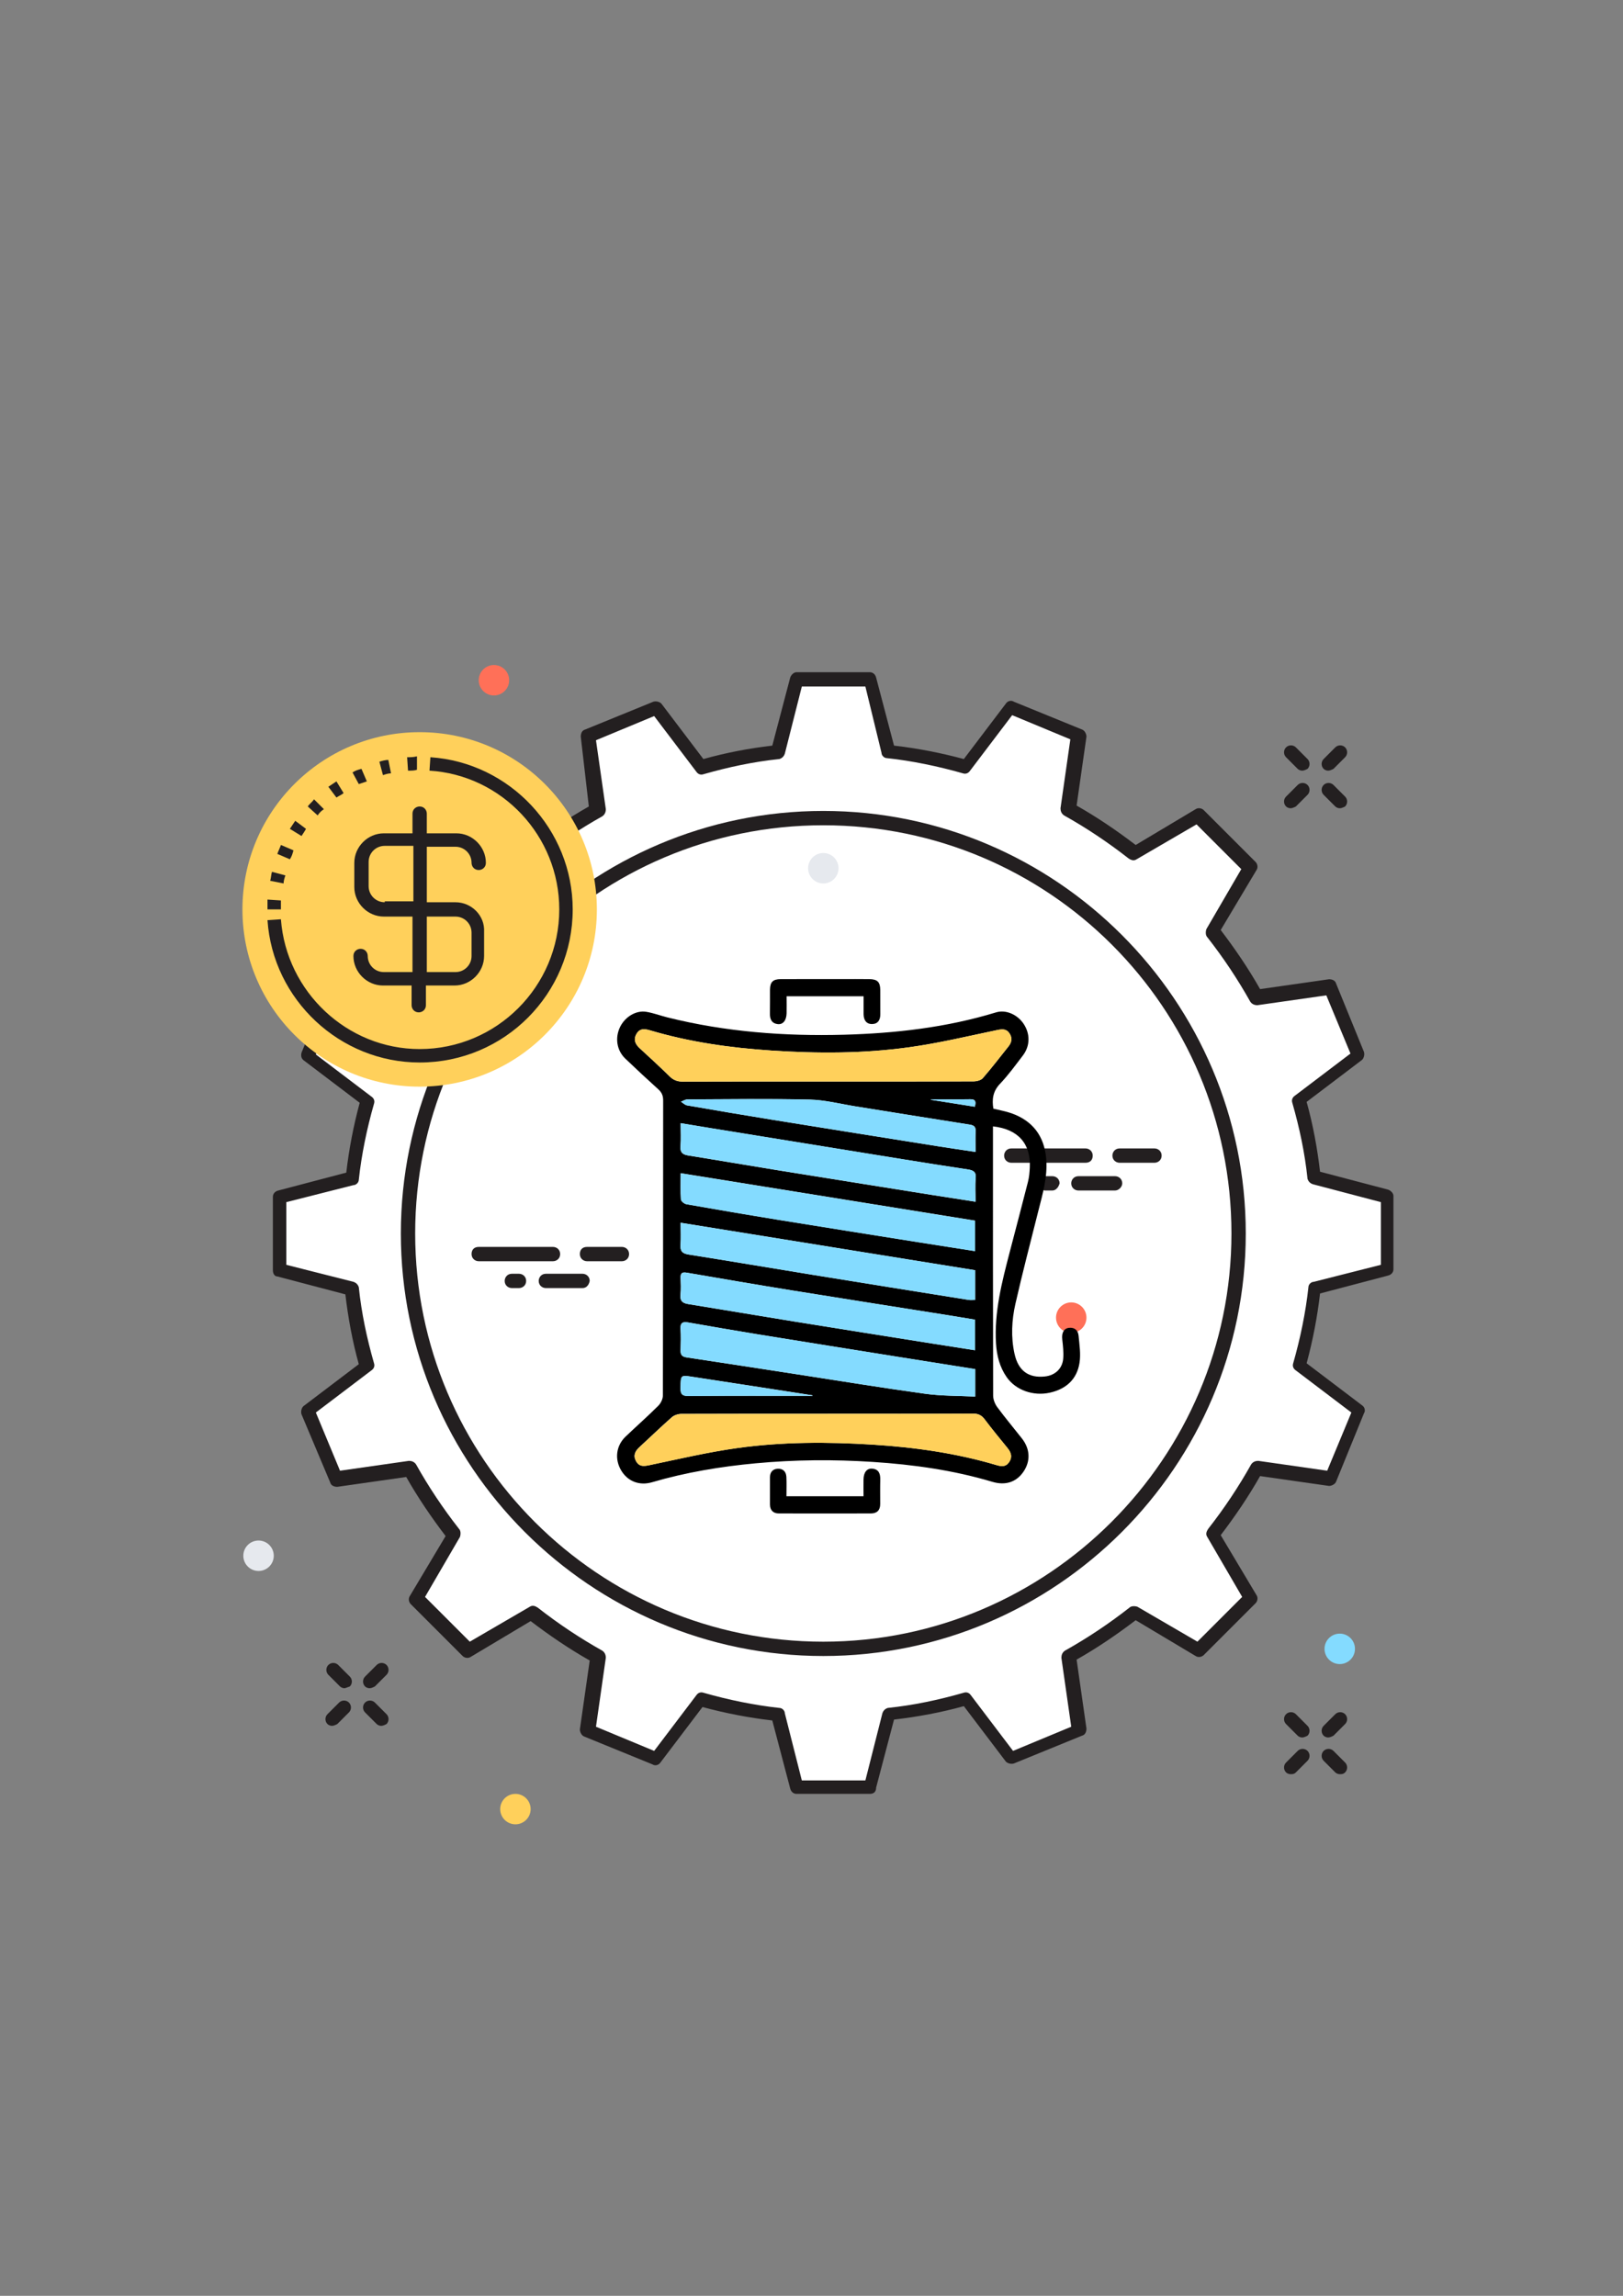
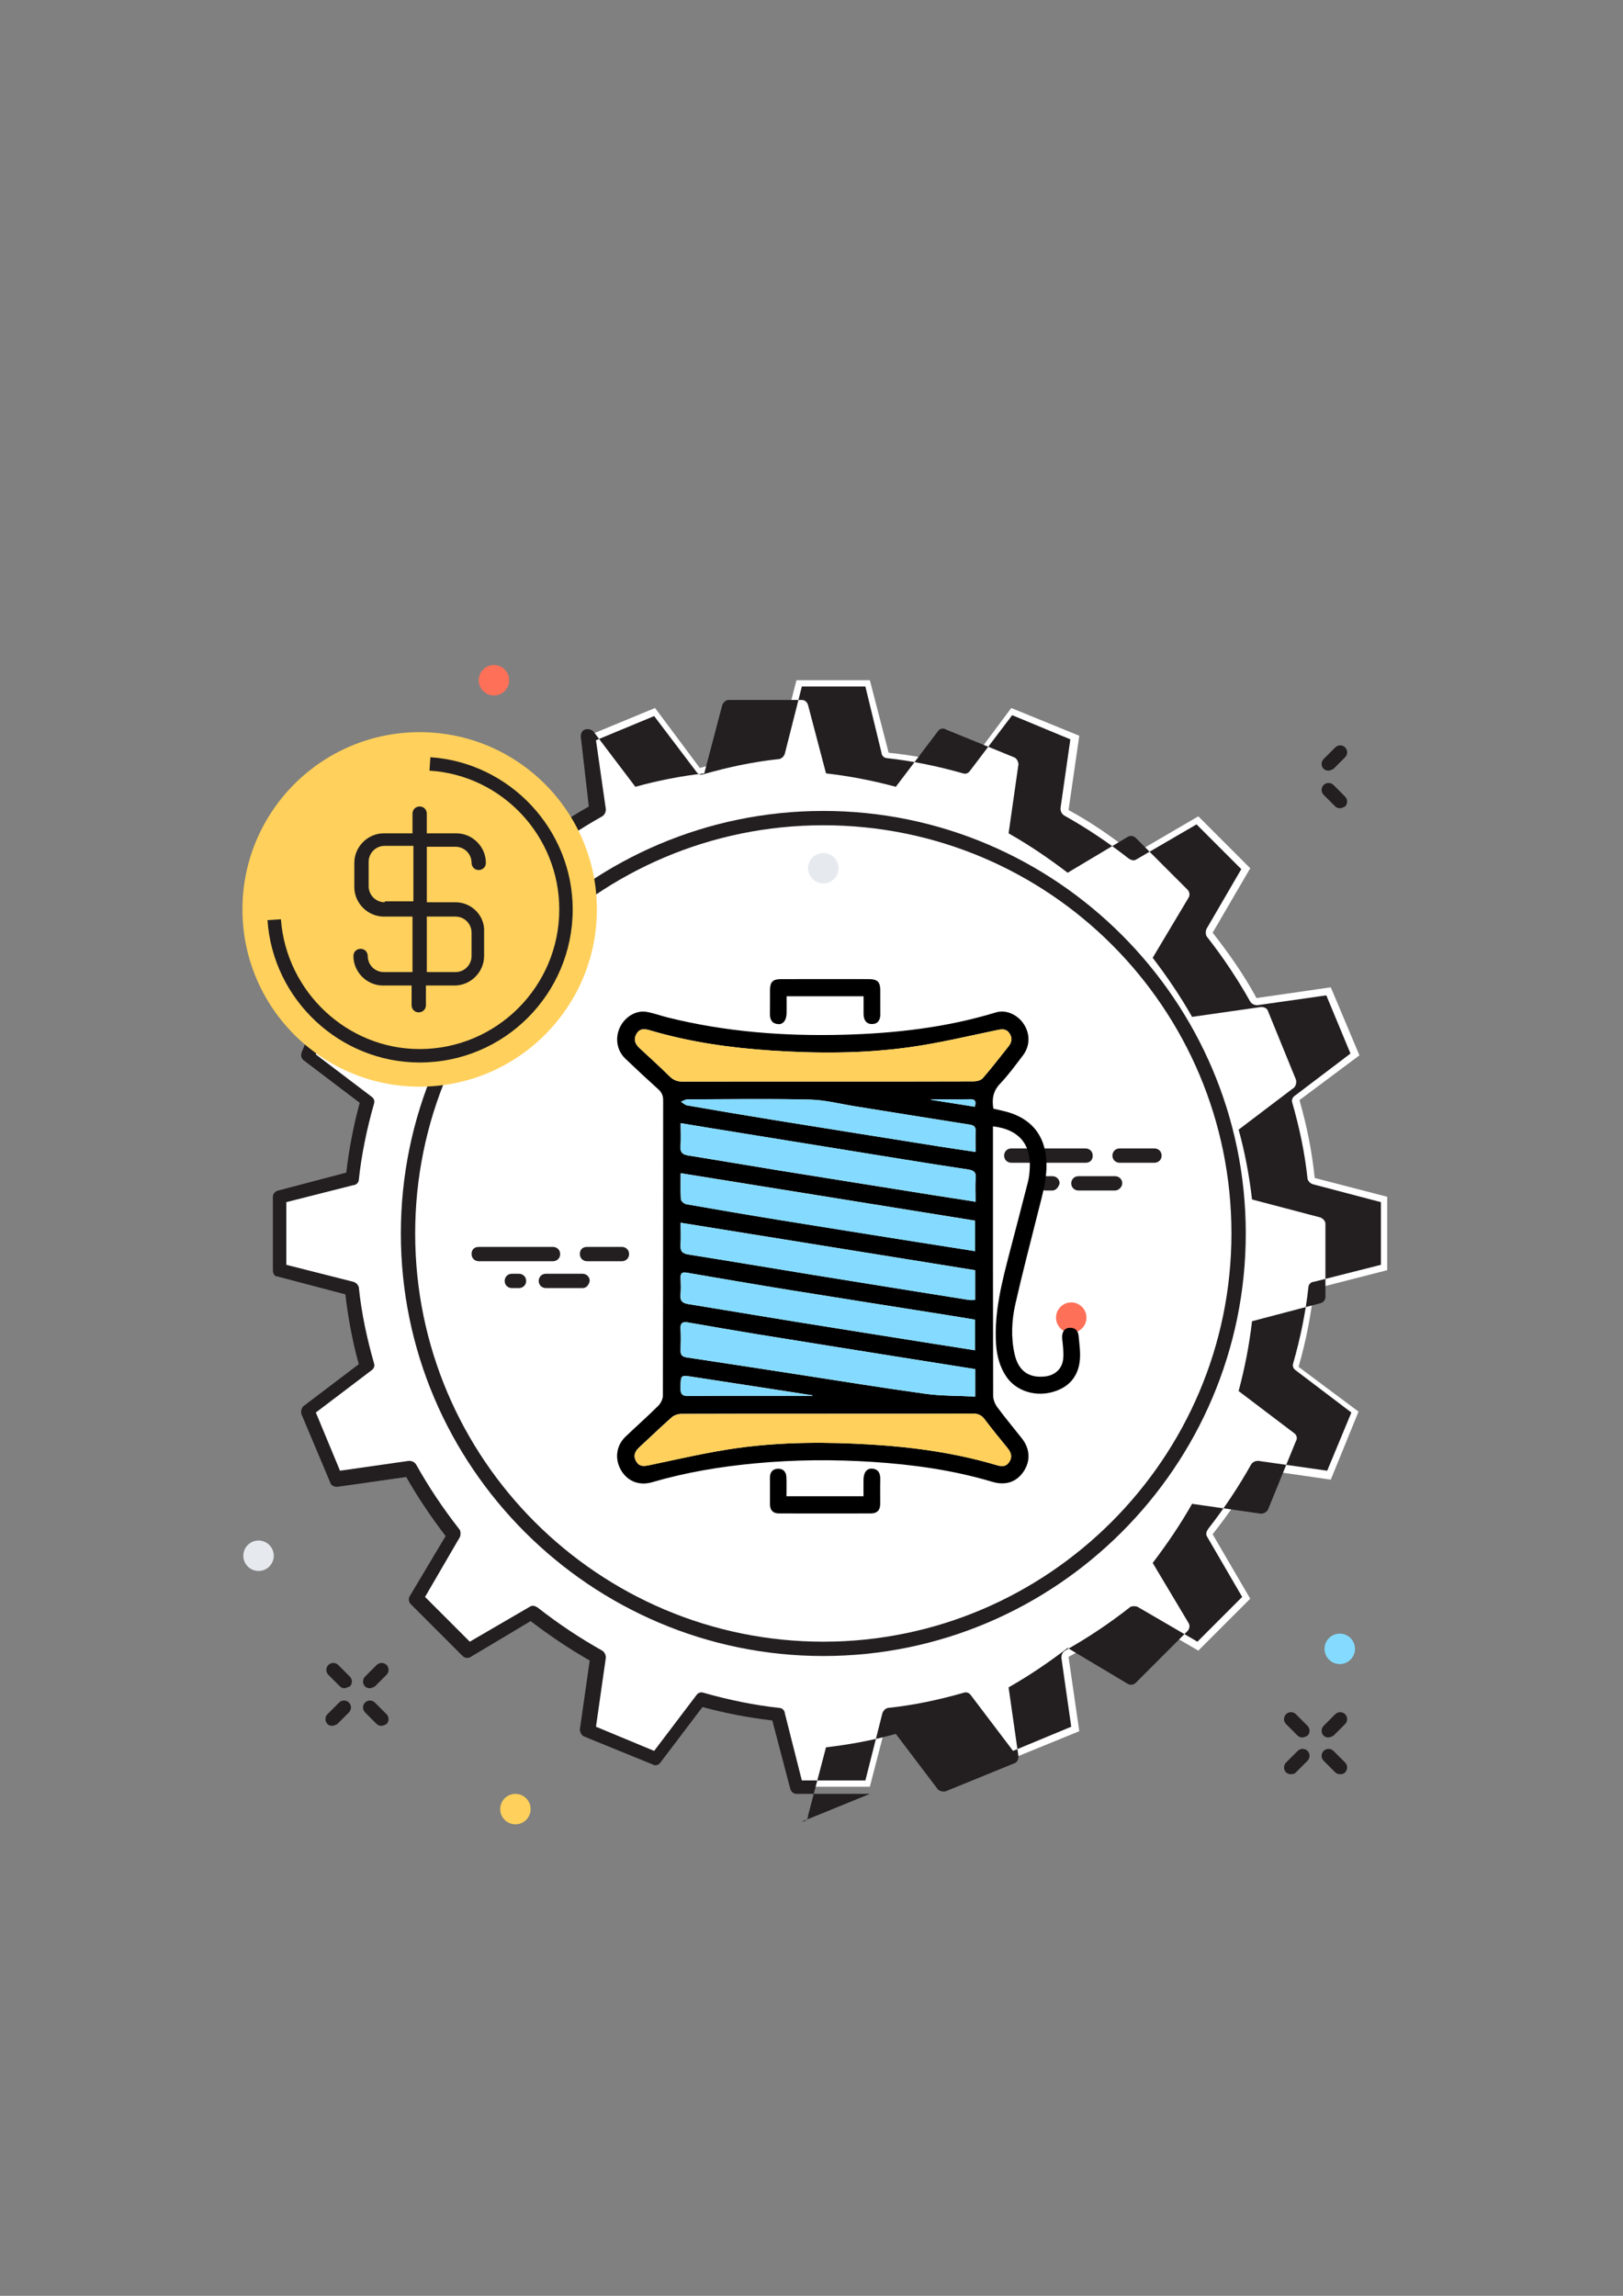
<svg xmlns="http://www.w3.org/2000/svg" xmlns:ns1="http://www.inkscape.org/namespaces/inkscape" xmlns:ns2="http://sodipodi.sourceforge.net/DTD/sodipodi-0.dtd" width="210mm" height="297mm" viewBox="0 0 210 297" version="1.1" id="svg1726" ns1:version="1.0.1 (3bc2e813f5, 2020-09-07)" ns2:docname="yarn.svg">
  <rect x="0" y="0" width="210" height="297" fill="#808080" stroke="none" />
  <defs id="defs1720" />
  <ns2:namedview id="base" pagecolor="#ffffff" bordercolor="#666666" borderopacity="1.0" ns1:pageopacity="0.0" ns1:pageshadow="2" ns1:zoom="0.35" ns1:cx="264.28571" ns1:cy="560" ns1:document-units="mm" ns1:current-layer="layer1" ns1:document-rotation="0" showgrid="false" ns1:window-width="1920" ns1:window-height="1001" ns1:window-x="-9" ns1:window-y="-9" ns1:window-maximized="1" />
  <g ns1:label="Layer 1" ns1:groupmode="layer" id="layer1">
    <g id="g1718" transform="translate(130.024,-303.137)">
      <path fill="#231f20" d="m 41.821,402.834 c -0.232,0 -0.463,-0.116 -0.579,-0.232 -0.347,-0.347 -0.347,-0.926 0,-1.274 l 1.506,-1.506 c 0.347,-0.347 0.926,-0.347 1.274,0 0.347,0.347 0.347,0.926 0,1.274 l -1.506,1.506 c -0.232,0.116 -0.463,0.232 -0.695,0.232 z" id="path1194" style="stroke-width:1.158" />
-       <path fill="#231f20" d="m 36.957,407.698 c -0.232,0 -0.463,-0.116 -0.579,-0.232 -0.347,-0.347 -0.347,-0.926 0,-1.274 l 1.506,-1.506 c 0.347,-0.347 0.926,-0.347 1.274,0 0.347,0.347 0.347,0.926 0,1.274 l -1.506,1.506 c -0.232,0.116 -0.463,0.232 -0.695,0.232 z" id="path1196" style="stroke-width:1.158" />
      <path fill="#231f20" d="m 43.326,407.698 c -0.232,0 -0.463,-0.116 -0.579,-0.232 l -1.506,-1.506 c -0.347,-0.347 -0.347,-0.926 0,-1.274 0.347,-0.347 0.926,-0.347 1.274,0 l 1.506,1.506 c 0.347,0.347 0.347,0.926 0,1.274 -0.232,0.116 -0.463,0.232 -0.695,0.232 z" id="path1198" style="stroke-width:1.158" />
-       <path fill="#231f20" d="m 38.462,402.834 c -0.232,0 -0.463,-0.116 -0.579,-0.232 l -1.506,-1.506 c -0.347,-0.347 -0.347,-0.926 0,-1.274 0.347,-0.347 0.926,-0.347 1.274,0 l 1.506,1.506 c 0.347,0.347 0.347,0.926 0,1.274 -0.232,0.116 -0.463,0.232 -0.695,0.232 z" id="path1200" style="stroke-width:1.158" />
      <path fill="#231f20" d="m 41.821,527.908 c -0.232,0 -0.463,-0.116 -0.579,-0.232 -0.347,-0.347 -0.347,-0.926 0,-1.274 l 1.506,-1.506 c 0.347,-0.347 0.926,-0.347 1.274,0 0.347,0.347 0.347,0.926 0,1.274 l -1.506,1.506 c -0.232,0.116 -0.463,0.232 -0.695,0.232 z" id="path1202" style="stroke-width:1.158" />
      <path fill="#231f20" d="m 36.957,532.656 c -0.232,0 -0.463,-0.116 -0.579,-0.232 -0.347,-0.347 -0.347,-0.926 0,-1.274 l 1.506,-1.506 c 0.347,-0.347 0.926,-0.347 1.274,0 0.347,0.347 0.347,0.926 0,1.274 l -1.506,1.506 c -0.232,0.232 -0.463,0.232 -0.695,0.232 z" id="path1204" style="stroke-width:1.158" />
      <path fill="#231f20" d="m 43.326,532.656 c -0.232,0 -0.463,-0.116 -0.579,-0.232 l -1.506,-1.506 c -0.347,-0.347 -0.347,-0.926 0,-1.274 0.347,-0.347 0.926,-0.347 1.274,0 l 1.506,1.506 c 0.347,0.347 0.347,0.926 0,1.274 -0.232,0.232 -0.463,0.232 -0.695,0.232 z" id="path1206" style="stroke-width:1.158" />
      <path fill="#231f20" d="m 38.462,527.908 c -0.232,0 -0.463,-0.116 -0.579,-0.232 l -1.506,-1.506 c -0.347,-0.347 -0.347,-0.926 0,-1.274 0.347,-0.347 0.926,-0.347 1.274,0 l 1.506,1.506 c 0.347,0.347 0.347,0.926 0,1.274 -0.232,0.116 -0.463,0.232 -0.695,0.232 z" id="path1208" style="stroke-width:1.158" />
      <path fill="#231f20" d="m -82.211,521.538 c -0.232,0 -0.463,-0.116 -0.579,-0.232 -0.347,-0.347 -0.347,-0.926 0,-1.274 l 1.506,-1.506 c 0.347,-0.347 0.926,-0.347 1.274,0 0.347,0.347 0.347,0.926 0,1.274 l -1.506,1.506 c -0.232,0.116 -0.463,0.232 -0.695,0.232 z" id="path1210" style="stroke-width:1.158" />
      <path fill="#231f20" d="m -87.075,526.402 c -0.232,0 -0.463,-0.116 -0.579,-0.232 -0.347,-0.347 -0.347,-0.926 0,-1.274 l 1.506,-1.506 c 0.347,-0.347 0.926,-0.347 1.274,0 0.347,0.347 0.347,0.926 0,1.274 l -1.506,1.506 c -0.232,0.116 -0.463,0.232 -0.695,0.232 z" id="path1212" style="stroke-width:1.158" />
      <path fill="#231f20" d="m -80.705,526.402 c -0.232,0 -0.463,-0.116 -0.579,-0.232 l -1.506,-1.506 c -0.347,-0.347 -0.347,-0.926 0,-1.274 0.347,-0.347 0.926,-0.347 1.274,0 l 1.506,1.506 c 0.347,0.347 0.347,0.926 0,1.274 -0.232,0.116 -0.463,0.232 -0.695,0.232 z" id="path1214" style="stroke-width:1.158" />
      <path fill="#231f20" d="m -85.453,521.538 c -0.232,0 -0.463,-0.116 -0.579,-0.232 l -1.506,-1.506 c -0.347,-0.347 -0.347,-0.926 0,-1.274 0.347,-0.347 0.926,-0.347 1.274,0 l 1.506,1.506 c 0.347,0.347 0.347,0.926 0,1.274 -0.347,0.116 -0.579,0.232 -0.695,0.232 z" id="path1216" style="stroke-width:1.158" />
      <path fill="#ffffff" d="m 49.464,467.455 v -9.496 L 40.083,455.527 c -0.347,-3.474 -1.042,-6.833 -1.969,-10.075 l 7.759,-5.79 -3.706,-8.801 -9.612,1.39 c -1.621,-3.011 -3.59,-5.79 -5.675,-8.454 l 4.864,-8.338 -6.717,-6.717 -8.338,4.864 c -2.664,-2.085 -5.443,-4.053 -8.454,-5.675 l 1.39,-9.612 -8.801,-3.59 -5.79,7.759 c -3.243,-0.926 -6.601,-1.621 -10.075,-1.969 l -2.432,-9.381 h -9.496 l -2.432,9.381 c -3.474,0.347 -6.833,1.042 -10.075,1.969 l -5.79,-7.759 -8.686,3.59 1.39,9.612 c -3.011,1.621 -5.79,3.59 -8.454,5.675 l -8.338,-4.864 -6.717,6.717 4.864,8.338 c -2.085,2.664 -4.053,5.443 -5.675,8.454 l -9.728,-1.39 -3.59,8.801 7.759,5.79 c -0.926,3.243 -1.621,6.601 -1.969,10.075 l -9.381,2.432 v 9.496 l 9.381,2.432 c 0.347,3.474 1.042,6.833 1.969,10.075 l -7.759,5.79 3.59,8.801 9.612,-1.39 c 1.621,3.011 3.59,5.79 5.675,8.454 l -4.864,8.338 6.717,6.717 8.338,-4.864 c 2.664,2.085 5.443,4.053 8.454,5.675 l -1.39,9.612 8.801,3.59 5.79,-7.759 c 3.243,0.926 6.601,1.621 10.075,1.969 l 2.432,9.381 h 9.496 l 2.432,-9.381 c 3.474,-0.347 6.833,-1.042 10.075,-1.969 l 5.79,7.759 8.801,-3.59 -1.39,-9.612 c 3.011,-1.621 5.79,-3.59 8.454,-5.675 l 8.338,4.864 6.717,-6.717 -4.864,-8.338 c 2.085,-2.664 4.053,-5.443 5.675,-8.454 l 9.612,1.39 3.59,-8.801 -7.759,-5.79 c 0.926,-3.243 1.621,-6.601 1.969,-10.075 z" id="path1218" style="stroke-width:1.158" />
-       <path fill="#231f20" d="m -17.474,535.203 h -9.496 c -0.347,0 -0.695,-0.232 -0.811,-0.695 l -2.316,-8.801 c -3.011,-0.347 -6.022,-0.926 -9.033,-1.737 l -5.443,7.18 c -0.232,0.347 -0.695,0.463 -1.042,0.232 l -8.801,-3.59 c -0.347,-0.116 -0.579,-0.579 -0.579,-0.926 l 1.274,-8.917 c -2.664,-1.506 -5.211,-3.243 -7.643,-5.096 l -7.759,4.632 c -0.347,0.232 -0.811,0.116 -1.042,-0.116 l -6.717,-6.717 c -0.232,-0.232 -0.347,-0.695 -0.116,-1.042 l 4.632,-7.759 c -1.853,-2.432 -3.59,-4.98 -5.096,-7.643 l -8.917,1.274 c -0.347,0 -0.811,-0.116 -0.926,-0.579 l -3.706,-8.801 c -0.116,-0.347 0,-0.811 0.232,-1.042 l 7.18,-5.443 c -0.811,-2.895 -1.39,-6.022 -1.737,-9.033 l -8.801,-2.316 c -0.347,0 -0.579,-0.347 -0.579,-0.811 v -9.496 c 0,-0.347 0.232,-0.695 0.695,-0.811 l 8.801,-2.316 c 0.347,-3.011 0.926,-6.022 1.737,-9.033 l -7.18,-5.443 c -0.347,-0.232 -0.463,-0.579 -0.347,-1.042 l 3.59,-8.801 c 0.116,-0.347 0.579,-0.579 0.926,-0.579 l 8.917,1.274 c 1.506,-2.664 3.243,-5.211 5.096,-7.643 l -4.632,-7.759 c -0.232,-0.347 -0.116,-0.811 0.116,-1.042 l 6.717,-6.717 c 0.232,-0.232 0.695,-0.347 1.042,-0.116 l 7.759,4.632 c 2.432,-1.853 4.98,-3.59 7.643,-5.096 l -1.042,-9.033 c 0,-0.347 0.116,-0.811 0.579,-0.926 l 8.801,-3.59 c 0.347,-0.116 0.811,0 1.042,0.232 l 5.443,7.18 c 2.895,-0.811 5.906,-1.39 8.917,-1.737 l 2.316,-8.801 c 0.116,-0.347 0.463,-0.695 0.811,-0.695 h 9.496 c 0.347,0 0.695,0.232 0.811,0.695 l 2.316,8.801 c 3.011,0.347 6.022,0.926 9.033,1.737 l 5.443,-7.18 c 0.232,-0.347 0.695,-0.463 1.042,-0.232 l 8.801,3.59 c 0.347,0.116 0.579,0.579 0.579,0.926 l -1.274,8.917 c 2.664,1.506 5.211,3.243 7.643,5.096 l 7.759,-4.632 c 0.347,-0.232 0.811,-0.116 1.042,0.116 l 6.717,6.717 c 0.232,0.232 0.347,0.695 0.116,1.042 l -4.632,7.759 c 1.853,2.432 3.59,4.98 5.096,7.643 l 8.917,-1.274 c 0.347,0 0.811,0.116 0.926,0.579 l 3.59,8.801 c 0.116,0.347 0,0.811 -0.232,1.042 l -7.18,5.443 c 0.811,2.895 1.39,6.022 1.737,9.033 l 8.801,2.316 c 0.347,0.116 0.695,0.463 0.695,0.811 v 9.496 c 0,0.347 -0.232,0.695 -0.695,0.811 l -8.801,2.316 c -0.347,3.011 -0.926,6.022 -1.737,9.033 l 7.18,5.443 c 0.347,0.232 0.463,0.695 0.232,1.042 l -3.59,8.801 c -0.116,0.347 -0.579,0.579 -0.926,0.579 l -8.917,-1.274 c -1.506,2.664 -3.243,5.211 -5.096,7.643 l 4.632,7.759 c 0.232,0.347 0.116,0.811 -0.116,1.042 l -6.717,6.717 c -0.232,0.232 -0.695,0.347 -1.042,0.116 l -7.759,-4.632 c -2.432,1.853 -4.98,3.59 -7.643,5.096 l 1.274,8.917 c 0,0.347 -0.116,0.811 -0.579,0.926 l -8.801,3.59 c -0.347,0.116 -0.811,0 -1.042,-0.232 l -5.443,-7.18 c -2.895,0.811 -6.022,1.39 -9.033,1.737 l -2.316,8.801 c 0,0.579 -0.347,0.811 -0.811,0.811 z m -8.801,-1.737 h 8.222 l 2.2,-8.686 c 0.116,-0.347 0.347,-0.579 0.695,-0.695 3.358,-0.347 6.601,-1.042 9.844,-1.969 0.347,-0.116 0.695,0 0.926,0.347 l 5.443,7.18 7.528,-3.127 -1.274,-8.917 c 0,-0.347 0.116,-0.695 0.463,-0.926 2.895,-1.621 5.675,-3.474 8.338,-5.559 0.232,-0.232 0.695,-0.232 1.042,-0.116 l 7.759,4.517 5.79,-5.79 -4.517,-7.759 c -0.232,-0.347 -0.116,-0.695 0.116,-1.042 2.085,-2.664 3.938,-5.443 5.559,-8.338 0.232,-0.347 0.579,-0.463 0.926,-0.463 l 8.917,1.274 3.127,-7.528 -7.18,-5.443 c -0.347,-0.232 -0.463,-0.579 -0.347,-0.926 0.926,-3.243 1.621,-6.601 1.969,-9.844 0,-0.347 0.347,-0.695 0.695,-0.695 l 8.686,-2.2 v -8.107 l -8.801,-2.316 c -0.347,-0.116 -0.579,-0.347 -0.695,-0.695 -0.347,-3.358 -1.042,-6.601 -1.969,-9.844 -0.116,-0.347 0,-0.695 0.347,-0.926 l 7.18,-5.443 -3.127,-7.528 -8.917,1.274 c -0.347,0 -0.695,-0.116 -0.926,-0.463 -1.621,-2.895 -3.474,-5.675 -5.559,-8.338 -0.232,-0.232 -0.232,-0.695 -0.116,-1.042 l 4.517,-7.759 -5.79,-5.79 -7.759,4.517 c -0.347,0.232 -0.695,0.116 -1.042,-0.116 -2.664,-2.085 -5.443,-3.938 -8.338,-5.559 -0.347,-0.232 -0.463,-0.579 -0.463,-0.926 l 1.274,-8.917 -7.528,-3.127 -5.443,7.18 c -0.232,0.347 -0.579,0.463 -0.926,0.347 -3.243,-0.926 -6.601,-1.621 -9.844,-1.969 -0.347,0 -0.695,-0.347 -0.695,-0.695 l -2.085,-8.57 h -8.222 l -2.2,8.686 c -0.116,0.347 -0.347,0.579 -0.695,0.695 -3.358,0.347 -6.601,1.042 -9.844,1.969 -0.347,0.116 -0.695,0 -0.926,-0.347 l -5.443,-7.18 -7.528,3.127 1.274,8.917 c 0,0.347 -0.116,0.695 -0.463,0.926 -2.895,1.621 -5.675,3.474 -8.338,5.559 -0.232,0.232 -0.695,0.232 -1.042,0.116 l -7.759,-4.517 -5.79,5.79 4.517,7.759 c 0.232,0.347 0.116,0.695 -0.116,1.042 -2.085,2.664 -3.938,5.443 -5.559,8.338 -0.232,0.347 -0.579,0.463 -0.926,0.463 l -8.917,-1.274 -3.127,7.528 7.18,5.443 c 0.347,0.232 0.463,0.579 0.347,0.926 -0.926,3.243 -1.621,6.601 -1.969,9.844 0,0.347 -0.347,0.695 -0.695,0.695 l -8.686,2.2 v 8.107 l 8.686,2.2 c 0.347,0.116 0.579,0.347 0.695,0.695 0.347,3.358 1.042,6.601 1.969,9.844 0.116,0.347 0,0.695 -0.347,0.926 l -7.18,5.443 3.127,7.528 8.917,-1.274 c 0.347,0 0.695,0.116 0.926,0.463 1.621,2.895 3.474,5.675 5.559,8.338 0.232,0.232 0.232,0.695 0.116,1.042 l -4.517,7.759 5.79,5.79 7.759,-4.517 c 0.347,-0.232 0.695,-0.116 1.042,0.116 2.664,2.085 5.443,3.938 8.338,5.559 0.347,0.232 0.463,0.579 0.463,0.926 l -1.274,8.917 7.528,3.127 5.443,-7.18 c 0.232,-0.347 0.579,-0.463 0.926,-0.347 3.243,0.926 6.601,1.621 9.844,1.969 0.347,0 0.695,0.347 0.695,0.695 z" id="path1220" style="stroke-width:1.158" />
+       <path fill="#231f20" d="m -17.474,535.203 h -9.496 c -0.347,0 -0.695,-0.232 -0.811,-0.695 l -2.316,-8.801 c -3.011,-0.347 -6.022,-0.926 -9.033,-1.737 l -5.443,7.18 c -0.232,0.347 -0.695,0.463 -1.042,0.232 l -8.801,-3.59 c -0.347,-0.116 -0.579,-0.579 -0.579,-0.926 l 1.274,-8.917 c -2.664,-1.506 -5.211,-3.243 -7.643,-5.096 l -7.759,4.632 c -0.347,0.232 -0.811,0.116 -1.042,-0.116 l -6.717,-6.717 c -0.232,-0.232 -0.347,-0.695 -0.116,-1.042 l 4.632,-7.759 c -1.853,-2.432 -3.59,-4.98 -5.096,-7.643 l -8.917,1.274 c -0.347,0 -0.811,-0.116 -0.926,-0.579 l -3.706,-8.801 c -0.116,-0.347 0,-0.811 0.232,-1.042 l 7.18,-5.443 c -0.811,-2.895 -1.39,-6.022 -1.737,-9.033 l -8.801,-2.316 c -0.347,0 -0.579,-0.347 -0.579,-0.811 v -9.496 c 0,-0.347 0.232,-0.695 0.695,-0.811 l 8.801,-2.316 c 0.347,-3.011 0.926,-6.022 1.737,-9.033 l -7.18,-5.443 c -0.347,-0.232 -0.463,-0.579 -0.347,-1.042 l 3.59,-8.801 c 0.116,-0.347 0.579,-0.579 0.926,-0.579 l 8.917,1.274 c 1.506,-2.664 3.243,-5.211 5.096,-7.643 l -4.632,-7.759 c -0.232,-0.347 -0.116,-0.811 0.116,-1.042 l 6.717,-6.717 c 0.232,-0.232 0.695,-0.347 1.042,-0.116 l 7.759,4.632 c 2.432,-1.853 4.98,-3.59 7.643,-5.096 l -1.042,-9.033 c 0,-0.347 0.116,-0.811 0.579,-0.926 c 0.347,-0.116 0.811,0 1.042,0.232 l 5.443,7.18 c 2.895,-0.811 5.906,-1.39 8.917,-1.737 l 2.316,-8.801 c 0.116,-0.347 0.463,-0.695 0.811,-0.695 h 9.496 c 0.347,0 0.695,0.232 0.811,0.695 l 2.316,8.801 c 3.011,0.347 6.022,0.926 9.033,1.737 l 5.443,-7.18 c 0.232,-0.347 0.695,-0.463 1.042,-0.232 l 8.801,3.59 c 0.347,0.116 0.579,0.579 0.579,0.926 l -1.274,8.917 c 2.664,1.506 5.211,3.243 7.643,5.096 l 7.759,-4.632 c 0.347,-0.232 0.811,-0.116 1.042,0.116 l 6.717,6.717 c 0.232,0.232 0.347,0.695 0.116,1.042 l -4.632,7.759 c 1.853,2.432 3.59,4.98 5.096,7.643 l 8.917,-1.274 c 0.347,0 0.811,0.116 0.926,0.579 l 3.59,8.801 c 0.116,0.347 0,0.811 -0.232,1.042 l -7.18,5.443 c 0.811,2.895 1.39,6.022 1.737,9.033 l 8.801,2.316 c 0.347,0.116 0.695,0.463 0.695,0.811 v 9.496 c 0,0.347 -0.232,0.695 -0.695,0.811 l -8.801,2.316 c -0.347,3.011 -0.926,6.022 -1.737,9.033 l 7.18,5.443 c 0.347,0.232 0.463,0.695 0.232,1.042 l -3.59,8.801 c -0.116,0.347 -0.579,0.579 -0.926,0.579 l -8.917,-1.274 c -1.506,2.664 -3.243,5.211 -5.096,7.643 l 4.632,7.759 c 0.232,0.347 0.116,0.811 -0.116,1.042 l -6.717,6.717 c -0.232,0.232 -0.695,0.347 -1.042,0.116 l -7.759,-4.632 c -2.432,1.853 -4.98,3.59 -7.643,5.096 l 1.274,8.917 c 0,0.347 -0.116,0.811 -0.579,0.926 l -8.801,3.59 c -0.347,0.116 -0.811,0 -1.042,-0.232 l -5.443,-7.18 c -2.895,0.811 -6.022,1.39 -9.033,1.737 l -2.316,8.801 c 0,0.579 -0.347,0.811 -0.811,0.811 z m -8.801,-1.737 h 8.222 l 2.2,-8.686 c 0.116,-0.347 0.347,-0.579 0.695,-0.695 3.358,-0.347 6.601,-1.042 9.844,-1.969 0.347,-0.116 0.695,0 0.926,0.347 l 5.443,7.18 7.528,-3.127 -1.274,-8.917 c 0,-0.347 0.116,-0.695 0.463,-0.926 2.895,-1.621 5.675,-3.474 8.338,-5.559 0.232,-0.232 0.695,-0.232 1.042,-0.116 l 7.759,4.517 5.79,-5.79 -4.517,-7.759 c -0.232,-0.347 -0.116,-0.695 0.116,-1.042 2.085,-2.664 3.938,-5.443 5.559,-8.338 0.232,-0.347 0.579,-0.463 0.926,-0.463 l 8.917,1.274 3.127,-7.528 -7.18,-5.443 c -0.347,-0.232 -0.463,-0.579 -0.347,-0.926 0.926,-3.243 1.621,-6.601 1.969,-9.844 0,-0.347 0.347,-0.695 0.695,-0.695 l 8.686,-2.2 v -8.107 l -8.801,-2.316 c -0.347,-0.116 -0.579,-0.347 -0.695,-0.695 -0.347,-3.358 -1.042,-6.601 -1.969,-9.844 -0.116,-0.347 0,-0.695 0.347,-0.926 l 7.18,-5.443 -3.127,-7.528 -8.917,1.274 c -0.347,0 -0.695,-0.116 -0.926,-0.463 -1.621,-2.895 -3.474,-5.675 -5.559,-8.338 -0.232,-0.232 -0.232,-0.695 -0.116,-1.042 l 4.517,-7.759 -5.79,-5.79 -7.759,4.517 c -0.347,0.232 -0.695,0.116 -1.042,-0.116 -2.664,-2.085 -5.443,-3.938 -8.338,-5.559 -0.347,-0.232 -0.463,-0.579 -0.463,-0.926 l 1.274,-8.917 -7.528,-3.127 -5.443,7.18 c -0.232,0.347 -0.579,0.463 -0.926,0.347 -3.243,-0.926 -6.601,-1.621 -9.844,-1.969 -0.347,0 -0.695,-0.347 -0.695,-0.695 l -2.085,-8.57 h -8.222 l -2.2,8.686 c -0.116,0.347 -0.347,0.579 -0.695,0.695 -3.358,0.347 -6.601,1.042 -9.844,1.969 -0.347,0.116 -0.695,0 -0.926,-0.347 l -5.443,-7.18 -7.528,3.127 1.274,8.917 c 0,0.347 -0.116,0.695 -0.463,0.926 -2.895,1.621 -5.675,3.474 -8.338,5.559 -0.232,0.232 -0.695,0.232 -1.042,0.116 l -7.759,-4.517 -5.79,5.79 4.517,7.759 c 0.232,0.347 0.116,0.695 -0.116,1.042 -2.085,2.664 -3.938,5.443 -5.559,8.338 -0.232,0.347 -0.579,0.463 -0.926,0.463 l -8.917,-1.274 -3.127,7.528 7.18,5.443 c 0.347,0.232 0.463,0.579 0.347,0.926 -0.926,3.243 -1.621,6.601 -1.969,9.844 0,0.347 -0.347,0.695 -0.695,0.695 l -8.686,2.2 v 8.107 l 8.686,2.2 c 0.347,0.116 0.579,0.347 0.695,0.695 0.347,3.358 1.042,6.601 1.969,9.844 0.116,0.347 0,0.695 -0.347,0.926 l -7.18,5.443 3.127,7.528 8.917,-1.274 c 0.347,0 0.695,0.116 0.926,0.463 1.621,2.895 3.474,5.675 5.559,8.338 0.232,0.232 0.232,0.695 0.116,1.042 l -4.517,7.759 5.79,5.79 7.759,-4.517 c 0.347,-0.232 0.695,-0.116 1.042,0.116 2.664,2.085 5.443,3.938 8.338,5.559 0.347,0.232 0.463,0.579 0.463,0.926 l -1.274,8.917 7.528,3.127 5.443,-7.18 c 0.232,-0.347 0.579,-0.463 0.926,-0.347 3.243,0.926 6.601,1.621 9.844,1.969 0.347,0 0.695,0.347 0.695,0.695 z" id="path1220" style="stroke-width:1.158" />
      <circle fill="#ffffff" cx="-23.496" cy="462.707" r="53.735" id="circle1222" style="stroke-width:1.158" />
      <path fill="#231f20" d="m -23.496,517.369 c -30.11,0 -54.662,-24.551 -54.662,-54.662 0,-30.11 24.551,-54.662 54.662,-54.662 30.11,0 54.662,24.551 54.662,54.662 0,30.11 -24.551,54.662 -54.662,54.662 z m 0,-107.471 c -29.184,0 -52.809,23.741 -52.809,52.809 0,29.184 23.741,52.809 52.809,52.809 29.068,0 52.809,-23.741 52.809,-52.809 0,-29.184 -23.625,-52.809 -52.809,-52.809 z" id="path1224" style="stroke-width:1.158" />
      <path fill="#ffffff" d="m -2.65,430.744 h -41.691 c -1.969,0 -3.474,-1.506 -3.474,-3.474 v -3.822 H 0.824 v 3.822 c 0,1.853 -1.621,3.474 -3.474,3.474 z" id="path1226" style="stroke-width:1.158" />
      <path fill="#ffffff" d="m -18.284,462.707 c 6.138,-3.59 15.518,-10.307 15.518,-17.95 V 430.744 H -44.225 v 14.013 c 0,7.643 9.381,14.36 15.518,17.95 -6.138,3.59 -15.518,10.307 -15.518,17.95 v 14.013 h 41.344 v -14.013 c 0.116,-7.643 -9.265,-14.36 -15.403,-17.95 z" id="path1230" style="stroke-width:1.158" />
      <line fill="#ffffff" x1="0.824" y1="452.748" x2="10.436" y2="452.748" id="line1236" style="stroke-width:1.158" />
      <path fill="#231f20" d="M 10.436,453.558 H 0.824 c -0.463,0 -0.926,-0.347 -0.926,-0.926 0,-0.463 0.347,-0.926 0.926,-0.926 H 10.436 c 0.463,0 0.926,0.347 0.926,0.926 0,0.579 -0.347,0.926 -0.926,0.926 z" id="path1238" style="stroke-width:1.158" />
      <line fill="#ffffff" x1="9.51" y1="456.222" x2="14.258" y2="456.222" id="line1240" style="stroke-width:1.158" />
      <path fill="#231f20" d="M 14.258,457.148 H 9.51 c -0.463,0 -0.926,-0.347 -0.926,-0.926 0,-0.463 0.347,-0.926 0.926,-0.926 h 4.748 c 0.463,0 0.926,0.347 0.926,0.926 0,0.463 -0.463,0.926 -0.926,0.926 z" id="path1242" style="stroke-width:1.158" />
      <line fill="#ffffff" x1="14.837" y1="452.748" x2="19.354" y2="452.748" id="line1244" style="stroke-width:1.158" />
      <path fill="#231f20" d="m 19.354,453.558 h -4.517 c -0.463,0 -0.926,-0.347 -0.926,-0.926 0,-0.463 0.347,-0.926 0.926,-0.926 h 4.517 c 0.463,0 0.926,0.347 0.926,0.926 0,0.579 -0.463,0.926 -0.926,0.926 z" id="path1246" style="stroke-width:1.158" />
      <line fill="#ffffff" x1="5.225" y1="456.222" x2="6.151" y2="456.222" id="line1248" style="stroke-width:1.158" />
      <path fill="#231f20" d="M 6.151,457.148 H 5.225 c -0.463,0 -0.926,-0.347 -0.926,-0.926 0,-0.463 0.347,-0.926 0.926,-0.926 h 0.926 c 0.463,0 0.926,0.347 0.926,0.926 -0.116,0.463 -0.463,0.926 -0.926,0.926 z" id="path1250" style="stroke-width:1.158" />
      <line fill="#ffffff" x1="-68.198" y1="465.371" x2="-58.47" y2="465.371" id="line1252" style="stroke-width:1.158" />
      <path fill="#231f20" d="m -58.47,466.297 h -9.612 c -0.463,0 -0.926,-0.347 -0.926,-0.926 0,-0.579 0.347,-0.926 0.926,-0.926 h 9.612 c 0.463,0 0.926,0.347 0.926,0.926 0,0.579 -0.463,0.926 -0.926,0.926 z" id="path1254" style="stroke-width:1.158" />
      <line fill="#ffffff" x1="-59.396" y1="468.845" x2="-54.648" y2="468.845" id="line1256" style="stroke-width:1.158" />
      <path fill="#231f20" d="m -54.648,469.771 h -4.748 c -0.463,0 -0.926,-0.347 -0.926,-0.926 0,-0.463 0.347,-0.926 0.926,-0.926 h 4.748 c 0.463,0 0.926,0.347 0.926,0.926 -0.116,0.579 -0.463,0.926 -0.926,0.926 z" id="path1258" style="stroke-width:1.158" />
      <line fill="#ffffff" x1="-54.069" y1="465.371" x2="-49.553" y2="465.371" id="line1260" style="stroke-width:1.158" />
      <path fill="#231f20" d="m -49.553,466.297 h -4.517 c -0.463,0 -0.926,-0.347 -0.926,-0.926 0,-0.579 0.347,-0.926 0.926,-0.926 h 4.517 c 0.463,0 0.926,0.347 0.926,0.926 0,0.579 -0.463,0.926 -0.926,0.926 z" id="path1262" style="stroke-width:1.158" />
      <line fill="#ffffff" x1="-63.797" y1="468.845" x2="-62.871" y2="468.845" id="line1264" style="stroke-width:1.158" />
      <path fill="#231f20" d="m -62.871,469.771 h -0.926 c -0.463,0 -0.926,-0.347 -0.926,-0.926 0,-0.463 0.347,-0.926 0.926,-0.926 h 0.926 c 0.463,0 0.926,0.347 0.926,0.926 0,0.579 -0.463,0.926 -0.926,0.926 z" id="path1266" style="stroke-width:1.158" />
      <circle fill="#ffd05b" cx="-75.725" cy="420.784" r="22.93" id="circle1268" style="stroke-width:1.158" />
-       <path fill="#231f20" d="m -93.676,420.784 h -1.737 c 0,-0.463 0,-0.811 0,-1.274 l 1.737,0.116 c 0,0.463 0,0.811 0,1.158 z m 0.347,-3.358 -1.737,-0.347 c 0.116,-0.347 0.116,-0.811 0.232,-1.158 l 1.737,0.463 c -0.116,0.347 -0.232,0.695 -0.232,1.042 z m 0.811,-3.127 -1.621,-0.695 c 0.116,-0.347 0.347,-0.811 0.463,-1.158 l 1.621,0.695 c -0.116,0.463 -0.232,0.811 -0.463,1.158 z m 1.506,-3.011 -1.506,-0.926 c 0.232,-0.347 0.463,-0.695 0.695,-1.042 l 1.39,1.042 c -0.116,0.232 -0.347,0.579 -0.579,0.926 z m 2.085,-2.664 -1.274,-1.158 c 0.232,-0.347 0.579,-0.579 0.811,-0.926 l 1.274,1.274 c -0.347,0.232 -0.579,0.463 -0.811,0.811 z m 2.432,-2.316 -1.042,-1.39 c 0.347,-0.232 0.695,-0.463 1.042,-0.695 l 0.926,1.506 c -0.232,0.232 -0.579,0.347 -0.926,0.579 z m 2.895,-1.737 -0.811,-1.506 c 0.347,-0.232 0.695,-0.347 1.158,-0.463 l 0.695,1.621 c -0.347,0.116 -0.695,0.232 -1.042,0.347 z m 3.127,-1.158 -0.463,-1.737 c 0.347,-0.116 0.811,-0.232 1.158,-0.232 l 0.347,1.737 c -0.347,0 -0.695,0.116 -1.042,0.232 z m 3.243,-0.579 -0.116,-1.737 c 0.463,0 0.811,0 1.274,-0.116 v 1.737 c -0.347,0.116 -0.695,0.116 -1.158,0.116 z" id="path1270" style="stroke-width:1.158" />
      <path fill="#231f20" d="m -75.725,440.588 c -10.307,0 -18.993,-8.107 -19.688,-18.414 l 1.737,-0.116 c 0.695,9.381 8.57,16.792 17.95,16.792 9.96,0 18.066,-8.107 18.066,-18.066 0,-9.496 -7.412,-17.371 -16.792,-17.95 l 0.116,-1.737 c 10.307,0.695 18.414,9.381 18.414,19.688 0,10.886 -8.801,19.803 -19.803,19.803 z" id="path1272" style="stroke-width:1.158" />
      <path fill="#231f20" d="m -71.093,419.858 h -3.706 v -7.18 h 3.706 c 1.158,0 2.085,0.926 2.085,2.085 0,0.463 0.347,0.926 0.926,0.926 0.463,0 0.926,-0.347 0.926,-0.926 0,-2.085 -1.737,-3.822 -3.822,-3.822 h -3.822 v -2.548 c 0,-0.463 -0.347,-0.926 -0.926,-0.926 -0.463,0 -0.926,0.347 -0.926,0.926 v 2.548 h -3.706 c -2.085,0 -3.822,1.737 -3.822,3.822 v 3.127 c 0,2.085 1.737,3.822 3.822,3.822 h 3.706 v 7.18 h -3.706 c -1.158,0 -2.085,-0.926 -2.085,-2.085 0,-0.463 -0.347,-0.926 -0.926,-0.926 -0.463,0 -0.926,0.347 -0.926,0.926 0,2.085 1.737,3.822 3.822,3.822 h 3.706 v 2.548 c 0,0.463 0.347,0.926 0.926,0.926 0.463,0 0.926,-0.347 0.926,-0.926 v -2.548 h 3.706 c 2.085,0 3.822,-1.737 3.822,-3.822 v -3.127 c 0.116,-2.085 -1.621,-3.822 -3.706,-3.822 z m -9.149,0 c -1.158,0 -2.085,-0.926 -2.085,-2.085 v -3.127 c 0,-1.158 0.926,-2.085 2.085,-2.085 h 3.706 v 7.18 h -3.706 z m 11.233,6.949 c 0,1.158 -0.926,2.085 -2.085,2.085 h -3.706 v -7.18 h 3.706 c 1.158,0 2.085,0.926 2.085,2.085 z" id="path1274" style="stroke-width:1.158" />
      <circle fill="#ff7058" cx="8.583" cy="473.593" r="1.969" id="circle1276" style="stroke-width:1.158" />
      <circle fill="#e6e9ee" cx="-96.571" cy="504.398" r="1.969" id="circle1278" style="stroke-width:1.158" />
      <circle fill="#84dbff" cx="43.326" cy="516.442" r="1.969" id="circle1280" style="stroke-width:1.158" />
      <circle fill="#ffd05b" cx="-63.334" cy="537.172" r="1.969" id="circle1282" style="stroke-width:1.158" />
      <circle fill="#e6e9ee" cx="-23.496" cy="415.457" r="1.969" id="circle1284" style="stroke-width:1.158" />
      <circle fill="#ff7058" cx="-66.113" cy="391.137" r="1.969" id="circle1286" style="stroke-width:1.158" />
      <g id="g1361" transform="matrix(0.521,0,0,0.521,-202.607,202.345)">
        <path d="m 386.054,468.751 c 1.481,0.374 3.004,0.63 4.442,1.132 5.268,1.864 8.144,5.633 8.637,11.207 0.408,4.578 -0.902,8.893 -2,13.25 -1.906,7.616 -3.906,15.215 -5.642,22.866 -0.919,4.042 -1.132,8.212 -0.238,12.331 0.919,4.263 3.472,6.153 7.582,5.702 2.502,-0.272 4.331,-1.94 4.527,-4.451 0.128,-1.566 -0.059,-3.174 -0.238,-4.757 -0.179,-1.566 0.349,-2.689 1.625,-2.859 1.455,-0.187 2.315,0.638 2.434,1.974 0.204,2.221 0.57,4.519 0.23,6.689 -0.63,4.102 -3.319,6.527 -7.361,7.429 -4.144,0.919 -8.476,-0.63 -10.722,-3.846 -1.745,-2.502 -2.468,-5.344 -2.655,-8.34 -0.477,-7.803 1.455,-15.249 3.395,-22.696 1.515,-5.829 3.064,-11.65 4.544,-17.488 0.289,-1.14 0.391,-2.332 0.451,-3.515 0.281,-5.931 -2.885,-9.548 -9.148,-10.237 0,0.638 0,1.259 0,1.881 0,21.657 -0.016,43.315 0.043,64.964 0,0.953 0.434,2.059 1.004,2.842 1.966,2.664 4.102,5.199 6.144,7.803 2.042,2.612 2.17,5.599 0.408,8.22 -1.77,2.63 -4.502,3.523 -7.769,2.544 -9.684,-2.893 -19.615,-4.28 -29.665,-4.936 -9.693,-0.638 -19.385,-0.562 -29.069,0.34 -8.731,0.808 -17.343,2.238 -25.768,4.706 -3.098,0.902 -5.991,-0.179 -7.633,-2.885 -1.702,-2.817 -1.311,-6.178 1.055,-8.442 2.698,-2.57 5.497,-5.038 8.135,-7.667 0.621,-0.621 1.14,-1.685 1.14,-2.544 0.059,-24.432 0.043,-48.872 0.068,-73.303 0,-1.174 -0.366,-1.974 -1.225,-2.749 -2.766,-2.493 -5.497,-5.038 -8.186,-7.608 -2.127,-2.042 -2.595,-5.157 -1.285,-7.854 1.217,-2.485 3.915,-4.17 6.476,-3.761 1.796,0.289 3.532,0.953 5.302,1.396 14.39,3.591 29.035,4.697 43.808,4.297 12.807,-0.349 25.461,-1.796 37.775,-5.548 2.391,-0.732 5.225,0.477 6.791,2.749 1.719,2.502 1.719,5.54 -0.119,7.948 -1.83,2.4 -3.608,4.859 -5.685,7.038 -1.762,1.855 -2.034,3.855 -1.642,6.195 z m -41.145,75.745 c -12.126,0 -24.261,-0.016 -36.388,0.034 -0.8,0 -1.77,0.315 -2.357,0.825 -2.749,2.425 -5.387,4.978 -8.084,7.463 -1.072,0.987 -1.574,2.085 -0.8,3.463 0.791,1.413 1.94,1.259 3.361,0.962 7.276,-1.523 14.543,-3.234 21.896,-4.255 11.097,-1.532 22.287,-1.532 33.477,-0.834 10.416,0.655 20.696,2.093 30.72,5.072 1.251,0.374 2.332,0.502 3.157,-0.681 0.902,-1.276 0.545,-2.417 -0.374,-3.549 -1.906,-2.332 -3.829,-4.672 -5.642,-7.08 -0.783,-1.047 -1.608,-1.472 -2.953,-1.464 -12.007,0.059 -24.023,0.034 -36.03,0.034 z m -0.196,-82.494 c 12.126,0 24.261,0.016 36.388,-0.034 0.783,0 1.838,-0.272 2.306,-0.817 2.213,-2.544 4.255,-5.225 6.365,-7.863 0.834,-1.038 0.996,-2.136 0.23,-3.268 -0.8,-1.183 -1.847,-1.038 -3.132,-0.774 -7.216,1.506 -14.416,3.234 -21.717,4.246 -11.395,1.591 -22.883,1.574 -34.354,0.817 -10.169,-0.672 -20.219,-2.102 -30.014,-5.004 -1.379,-0.408 -2.57,-0.553 -3.395,0.868 -0.834,1.438 -0.306,2.57 0.825,3.6 2.485,2.281 4.97,4.561 7.369,6.927 0.953,0.936 1.923,1.328 3.276,1.328 11.948,-0.051 23.904,-0.026 35.852,-0.026 z m 36.796,71.414 c -6.595,-1.047 -13.062,-2.068 -19.53,-3.106 -11.539,-1.847 -23.087,-3.685 -34.626,-5.557 -5.71,-0.928 -11.412,-1.932 -17.113,-2.919 -1.302,-0.23 -2.017,0.016 -1.915,1.574 0.111,1.77 0.068,3.549 0.01,5.327 -0.034,1.081 0.323,1.591 1.455,1.762 9.284,1.396 18.56,2.834 27.835,4.263 10.501,1.617 20.985,3.336 31.512,4.782 4.051,0.553 8.186,0.477 12.373,0.689 v -6.808 z m 0.076,-41.579 c 0,-2.136 -0.136,-3.974 0.043,-5.778 0.162,-1.608 -0.579,-2.017 -1.94,-2.221 -5.37,-0.808 -10.722,-1.659 -16.083,-2.519 -16.015,-2.587 -32.022,-5.182 -48.038,-7.778 -2.306,-0.374 -4.612,-0.766 -7.216,-1.191 0,2.076 0.119,3.906 -0.034,5.71 -0.128,1.532 0.485,2.076 1.898,2.306 7.335,1.174 14.662,2.434 21.989,3.625 12.926,2.093 25.853,4.153 38.788,6.212 3.421,0.545 6.85,1.064 10.595,1.651 z m -0.128,29.299 c -2.323,-0.383 -4.527,-0.766 -6.74,-1.115 -13.003,-2.068 -26.006,-4.093 -39,-6.195 -8.62,-1.396 -17.232,-2.876 -25.844,-4.357 -1.064,-0.179 -1.574,0.034 -1.54,1.208 0.043,1.421 0.119,2.851 -0.026,4.255 -0.162,1.523 0.485,2.102 1.889,2.323 8.799,1.421 17.581,2.919 26.38,4.34 11.48,1.855 22.959,3.668 34.439,5.497 3.421,0.545 6.85,1.072 10.424,1.634 v -7.582 z m 0.01,-24.593 c -24.321,-3.914 -48.599,-7.829 -73.107,-11.777 0,2.4 -0.076,4.459 0.059,6.51 0.034,0.434 0.825,1.089 1.345,1.183 7.667,1.353 15.335,2.664 23.019,3.906 11.522,1.872 23.061,3.693 34.592,5.531 4.646,0.74 9.301,1.464 14.092,2.213 v -7.574 z m 0.026,12.314 c -24.423,-3.94 -48.684,-7.846 -73.141,-11.786 0,1.94 0.102,3.71 -0.026,5.472 -0.111,1.557 0.434,2.17 2,2.417 10.254,1.625 20.5,3.361 30.754,5.029 12.935,2.102 25.87,4.17 38.813,6.238 0.494,0.076 1.013,0.01 1.617,0.01 v -7.369 z m 0.094,-29.376 c 0,-1.949 -0.051,-3.532 0.016,-5.114 0.051,-1.132 -0.391,-1.498 -1.498,-1.668 -9.446,-1.472 -18.883,-3.021 -28.329,-4.527 -3.787,-0.604 -7.565,-1.591 -11.369,-1.685 -10.11,-0.238 -20.236,-0.085 -30.354,-0.051 -0.545,0 -1.081,0.374 -1.625,0.579 0.511,0.315 0.979,0.817 1.523,0.911 7.097,1.234 14.194,2.442 21.308,3.591 13.871,2.238 27.742,4.451 41.613,6.655 2.783,0.442 5.574,0.842 8.706,1.311 z m -40.558,60.564 c 0,0 0.059,-0.076 0.094,-0.119 -10.007,-1.549 -20.006,-3.106 -30.014,-4.629 -2.766,-0.417 -2.723,-0.366 -2.783,2.681 -0.026,1.413 0.179,2.11 1.889,2.102 10.271,-0.077 20.543,-0.043 30.814,-0.043 z m 40.37,-71.78 c 0.374,-1.302 0.162,-1.889 -1.149,-1.864 -3.251,0.051 -6.501,0.016 -9.752,0.016 0,0.043 0,0.076 0,0.119 3.608,0.57 7.208,1.14 10.901,1.727 z" id="path1132" style="stroke-width:0.851" />
        <path d="m 353.776,440.839 h -19.113 c 0,1.472 0.034,2.868 0,4.263 -0.051,1.736 -0.894,2.791 -2.179,2.647 -1.54,-0.179 -1.991,-1.225 -1.957,-2.655 0.043,-1.949 0,-3.906 0.016,-5.855 0.026,-1.949 0.698,-2.647 2.698,-2.655 4.97,-0.026 9.931,-0.01 14.901,-0.01 2.366,0 4.731,-0.026 7.097,0.01 1.991,0.034 2.664,0.715 2.689,2.672 0.026,2.008 -0.016,4.025 0.01,6.033 0.016,1.396 -0.57,2.4 -1.983,2.442 -1.523,0.043 -2.153,-1.021 -2.17,-2.459 -0.016,-1.413 0,-2.825 0,-4.425 z" id="path1134" style="stroke-width:0.851" />
        <path d="m 334.638,564.988 h 19.13 c 0,-1.404 -0.026,-2.791 0,-4.178 0.034,-1.753 0.825,-2.783 2.136,-2.681 1.676,0.128 2.059,1.276 2.025,2.757 -0.051,2.008 -0.016,4.025 -0.016,6.033 0,1.532 -0.8,2.323 -2.289,2.332 -7.625,0.016 -15.258,0.026 -22.883,0 -1.396,0 -2.196,-0.783 -2.204,-2.23 -0.01,-2.247 0,-4.493 0,-6.74 0,-1.276 0.672,-2.051 1.898,-2.127 1.336,-0.076 2.119,0.723 2.178,2.042 0.076,1.532 0.016,3.064 0.016,4.808 z" id="path1136" style="stroke-width:0.851" />
        <path class="cls-1" d="m 344.917,544.505 c 12.007,0 24.023,0.026 36.03,-0.034 1.345,0 2.162,0.417 2.953,1.464 1.813,2.408 3.727,4.74 5.642,7.08 0.919,1.123 1.268,2.272 0.374,3.549 -0.834,1.183 -1.915,1.055 -3.157,0.681 -10.024,-2.97 -20.304,-4.417 -30.72,-5.072 -11.182,-0.698 -22.372,-0.706 -33.477,0.834 -7.352,1.013 -14.62,2.732 -21.896,4.255 -1.421,0.298 -2.57,0.451 -3.361,-0.962 -0.774,-1.379 -0.272,-2.476 0.8,-3.463 2.698,-2.485 5.327,-5.046 8.084,-7.463 0.587,-0.519 1.557,-0.825 2.357,-0.825 12.126,-0.051 24.261,-0.034 36.388,-0.034 z" id="path1138" style="fill:#ffd05b;fill-opacity:1;stroke-width:0.851" />
        <path class="cls-1" d="m 344.713,462.003 c -11.948,0 -23.904,-0.016 -35.852,0.026 -1.345,0 -2.323,-0.383 -3.276,-1.328 -2.4,-2.366 -4.893,-4.646 -7.369,-6.927 -1.123,-1.038 -1.659,-2.17 -0.825,-3.6 0.825,-1.421 2.017,-1.276 3.395,-0.868 9.795,2.902 19.845,4.331 30.014,5.004 11.48,0.757 22.968,0.774 34.354,-0.817 7.293,-1.013 14.492,-2.74 21.717,-4.246 1.285,-0.272 2.332,-0.408 3.132,0.774 0.766,1.132 0.604,2.23 -0.23,3.268 -2.11,2.63 -4.153,5.319 -6.365,7.863 -0.468,0.545 -1.523,0.808 -2.306,0.817 -12.126,0.051 -24.261,0.034 -36.388,0.034 z" id="path1140" style="fill:#ffd05b;fill-opacity:1;stroke-width:0.851" />
        <path class="cls-1" d="m 381.518,533.425 v 6.808 c -4.187,-0.213 -8.323,-0.136 -12.373,-0.689 -10.527,-1.447 -21.011,-3.166 -31.512,-4.782 -9.276,-1.43 -18.551,-2.868 -27.835,-4.263 -1.132,-0.17 -1.489,-0.681 -1.455,-1.762 0.059,-1.77 0.102,-3.557 -0.01,-5.327 -0.102,-1.566 0.613,-1.804 1.915,-1.574 5.702,0.987 11.403,1.991 17.113,2.919 11.539,1.881 23.087,3.71 34.626,5.557 6.467,1.038 12.935,2.059 19.53,3.106 z" id="path1142" style="fill:#84dbff;fill-opacity:1;stroke-width:0.851" />
        <path class="cls-1" d="m 381.595,491.846 c -3.744,-0.579 -7.174,-1.106 -10.595,-1.651 -12.926,-2.068 -25.861,-4.127 -38.788,-6.212 -7.335,-1.183 -14.654,-2.451 -21.989,-3.625 -1.413,-0.23 -2.034,-0.766 -1.898,-2.306 0.153,-1.804 0.034,-3.625 0.034,-5.71 2.604,0.434 4.91,0.817 7.216,1.191 16.015,2.595 32.022,5.191 48.038,7.778 5.361,0.868 10.714,1.719 16.083,2.519 1.362,0.204 2.102,0.613 1.94,2.221 -0.179,1.804 -0.042,3.642 -0.042,5.778 z" id="path1144" style="fill:#84dbff;fill-opacity:1;stroke-width:0.851" />
        <path class="cls-1" d="m 381.467,521.154 v 7.582 c -3.574,-0.562 -7.004,-1.089 -10.424,-1.634 -11.48,-1.83 -22.968,-3.642 -34.439,-5.497 -8.799,-1.421 -17.581,-2.919 -26.38,-4.34 -1.413,-0.23 -2.051,-0.8 -1.889,-2.323 0.145,-1.404 0.068,-2.834 0.026,-4.255 -0.034,-1.166 0.477,-1.387 1.54,-1.208 8.612,1.481 17.215,2.961 25.844,4.357 12.994,2.102 25.997,4.127 39,6.195 2.213,0.349 4.417,0.732 6.74,1.115 z" id="path1146" style="fill:#84dbff;fill-opacity:1;stroke-width:0.851" />
        <path class="cls-1" d="m 381.475,496.561 v 7.574 c -4.791,-0.749 -9.446,-1.472 -14.092,-2.213 -11.531,-1.838 -23.061,-3.659 -34.592,-5.531 -7.684,-1.251 -15.352,-2.553 -23.019,-3.906 -0.519,-0.094 -1.319,-0.749 -1.345,-1.183 -0.145,-2.051 -0.059,-4.11 -0.059,-6.51 24.508,3.949 48.795,7.854 73.107,11.777 z" id="path1148" style="fill:#84dbff;fill-opacity:1;stroke-width:0.851" />
        <path class="cls-1" d="m 381.501,508.875 v 7.369 c -0.596,0 -1.115,0.068 -1.617,-0.01 -12.935,-2.068 -25.878,-4.136 -38.813,-6.238 -10.254,-1.668 -20.492,-3.404 -30.754,-5.029 -1.566,-0.247 -2.11,-0.859 -2,-2.417 0.128,-1.753 0.026,-3.523 0.026,-5.472 24.457,3.94 48.718,7.855 73.141,11.786 z" id="path1150" style="fill:#84dbff;fill-opacity:1;stroke-width:0.851" />
        <path class="cls-1" d="m 381.586,479.49 c -3.123,-0.468 -5.923,-0.868 -8.705,-1.31 -13.871,-2.213 -27.75,-4.417 -41.613,-6.655 -7.106,-1.149 -14.211,-2.357 -21.308,-3.591 -0.545,-0.094 -1.021,-0.596 -1.523,-0.911 0.545,-0.204 1.081,-0.57 1.625,-0.579 10.118,-0.034 20.236,-0.187 30.354,0.051 3.804,0.085 7.582,1.072 11.369,1.685 9.446,1.506 18.883,3.055 28.329,4.527 1.106,0.17 1.549,0.536 1.498,1.668 -0.076,1.583 -0.016,3.166 -0.016,5.114 z" id="path1152" style="fill:#84dbff;fill-opacity:1;stroke-width:0.851" />
        <path class="cls-1" d="m 341.029,540.054 c -10.271,0 -20.543,-0.042 -30.814,0.043 -1.71,0.016 -1.915,-0.689 -1.889,-2.102 0.059,-3.055 0.01,-3.106 2.783,-2.681 10.007,1.523 20.015,3.081 30.014,4.629 -0.034,0.043 -0.059,0.076 -0.094,0.119 z" id="path1154" style="fill:#84dbff;fill-opacity:1;stroke-width:0.851" />
        <path class="cls-1" d="m 381.407,468.274 c -3.693,-0.587 -7.301,-1.157 -10.901,-1.728 0,-0.042 0,-0.076 0,-0.119 3.251,0 6.501,0.034 9.752,-0.016 1.311,-0.026 1.515,0.562 1.149,1.864 z" id="path1156" style="fill:#84dbff;fill-opacity:1;stroke-width:0.851" />
      </g>
    </g>
  </g>
</svg>